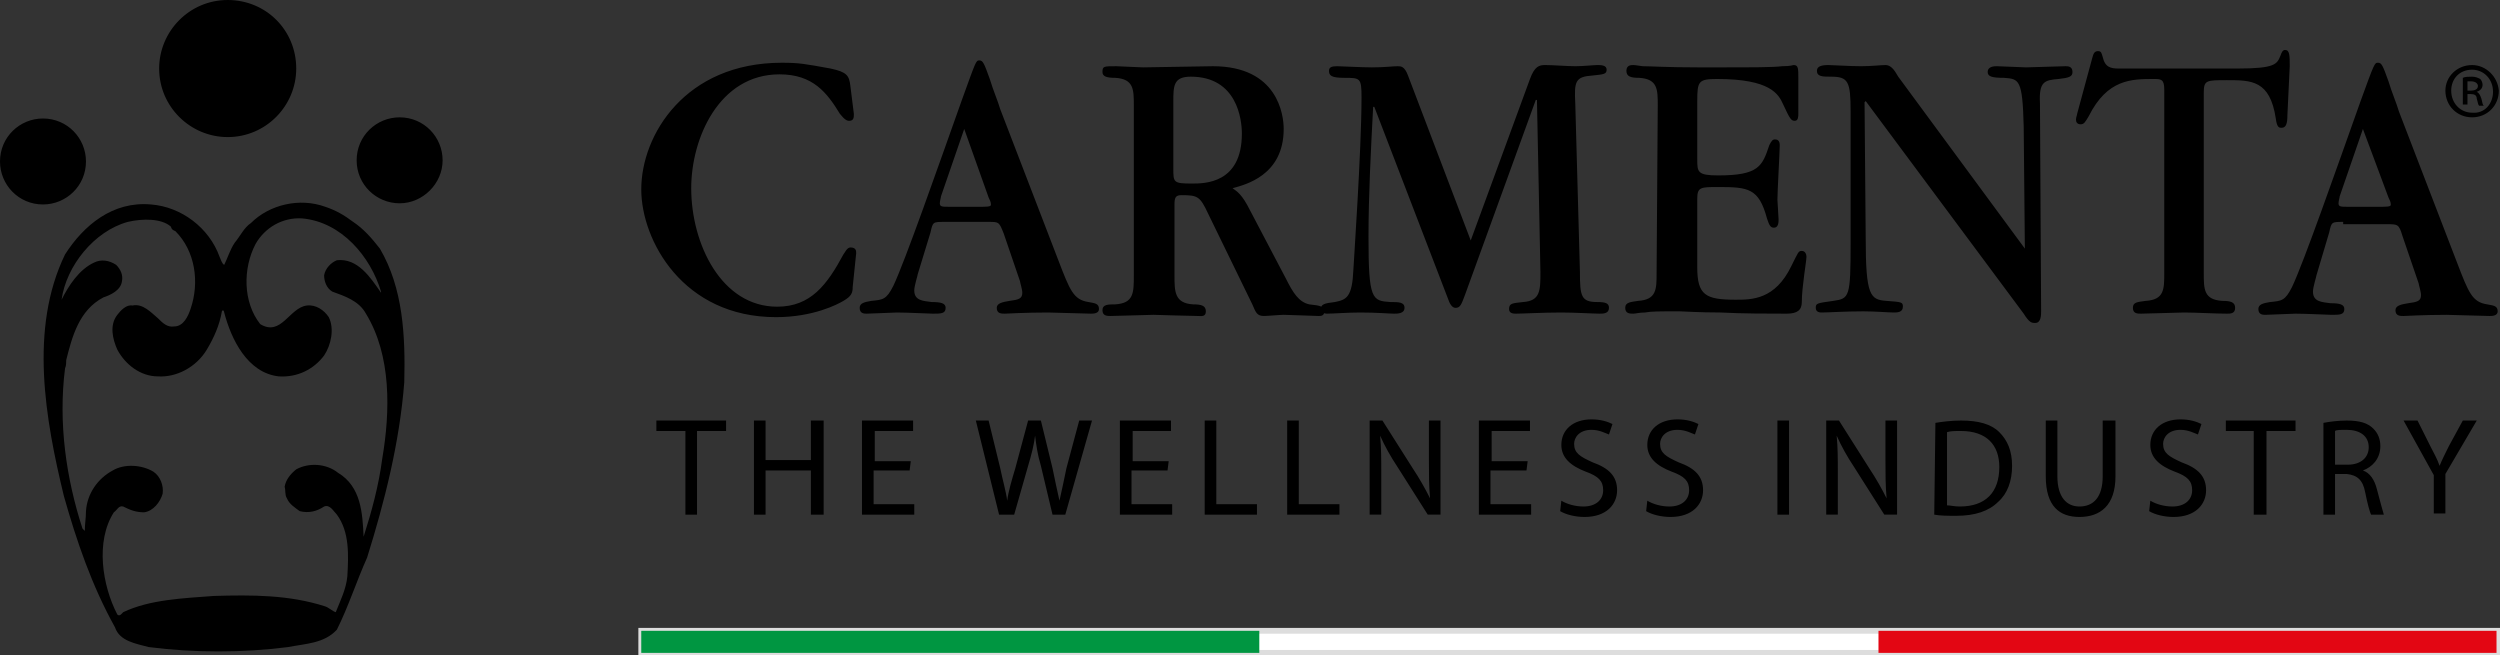
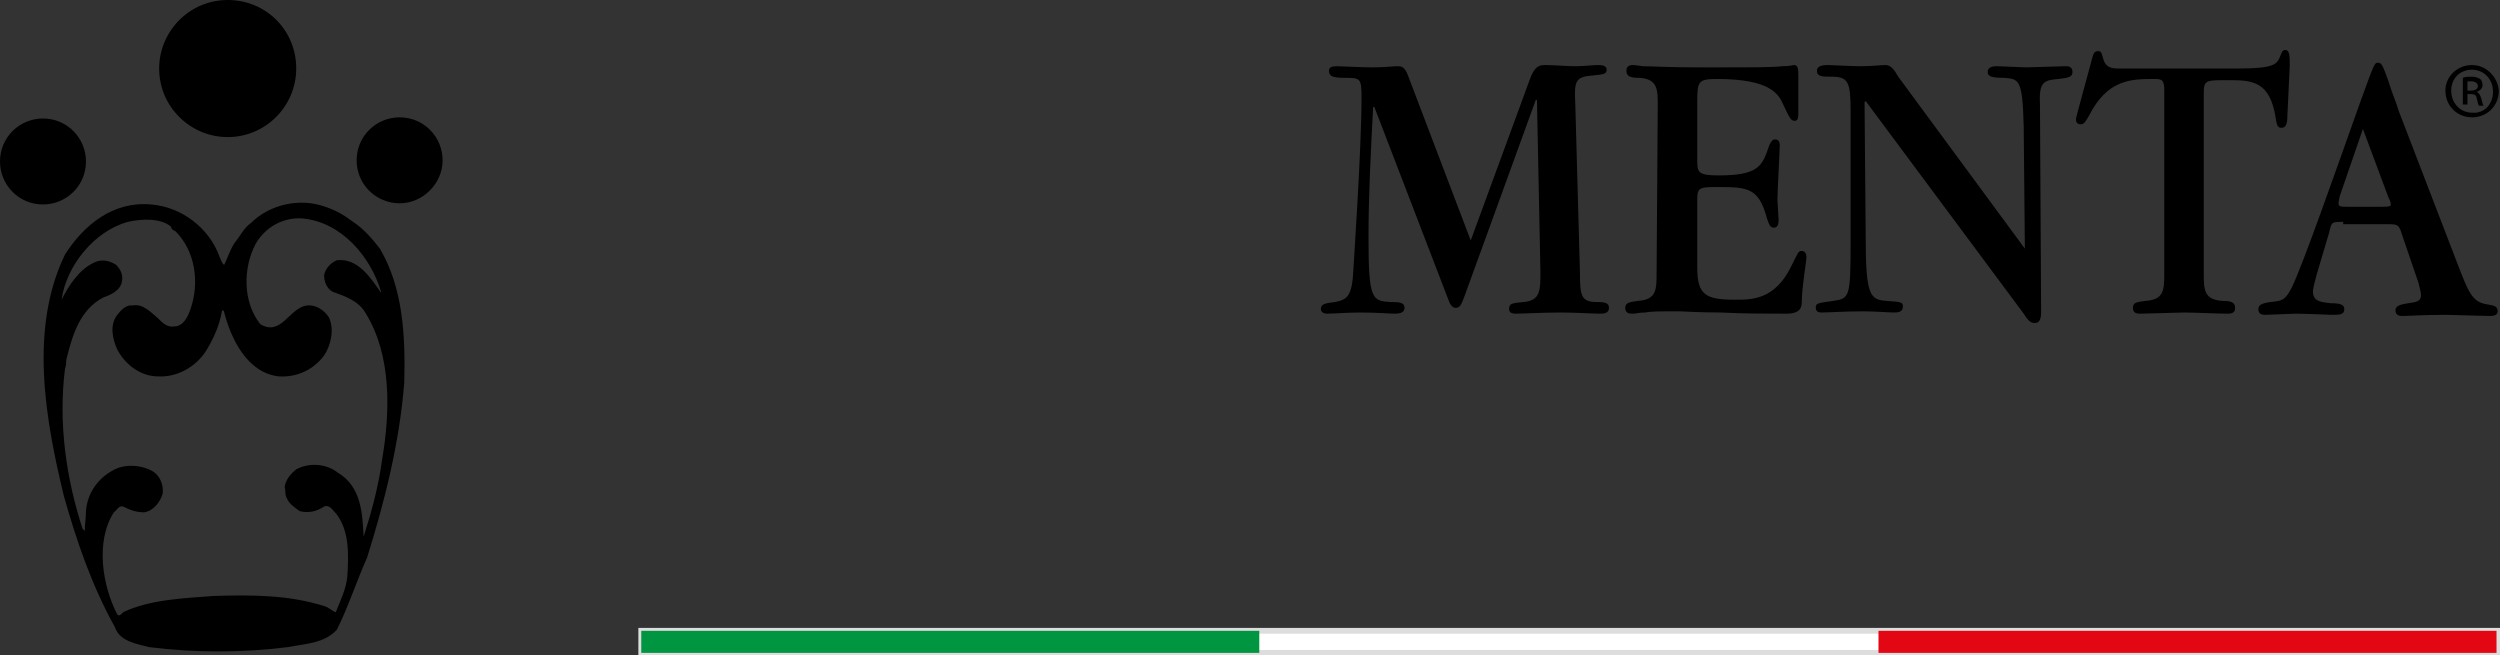
<svg xmlns="http://www.w3.org/2000/svg" width="215.2" height="56.4" viewBox="0 0 215.2 56.4">
  <rect x="0" y="0" width="215.2" height="56.4" fill="#333333" stroke="none" />
  <path d="M32.7 21.4c2 3.4 2.2 7.5 2.1 11.5-.4 5.2-1.7 10.3-3.2 15.1-.9 2-1.6 4.2-2.6 6.2-1.1 1.2-2.7 1.2-4.2 1.5-3.9.5-8.1.5-12 0-1.1-.3-2.5-.5-2.9-1.7-2-3.6-3.3-7.4-4.4-11.3-1.6-6.6-3-14.4.1-20.8 1.6-2.5 4.1-4.6 7.4-4.3 2.6.2 5 2 5.9 4.5.1.2.2.6.4.7.3-.6.5-1.3.9-1.9.5-.6.8-1.3 1.4-1.7 1.6-1.6 4.2-2.2 6.4-1.4.9.3 1.6.7 2.4 1.3.9.6 1.6 1.4 2.3 2.3M11 19.1c-2.9.8-5.3 3.8-5.7 6.7.6-1.2 1.5-2.6 2.8-3.2.6-.3 1.3-.2 1.9.2.4.4.6.9.5 1.4-.1.8-1 1.2-1.6 1.4C6.8 26.7 6.2 29 5.7 31c0 .2 0 .5-.1.7-.6 4.7.1 9.5 1.5 13.8l.2.2c0-.6.1-1.1.1-1.7.1-1.5 1-2.8 2.3-3.5 1-.6 2.5-.5 3.5.1.6.4.9 1.2.8 1.9-.2.7-.8 1.5-1.6 1.6-.7 0-1.2-.2-1.8-.5-.4-.1-.5.3-.8.5-1.6 2.5-1 6.3.3 8.8.2.2.4-.1.5-.2 2.3-1.1 5.2-1.2 7.8-1.4 3.3-.1 6.5-.1 9.6.9.3.1.6.4.9.5.4-1 .9-2 1-3.1.1-1.8.2-3.8-.9-5.3-.3-.3-.6-.9-1.1-.7-.6.4-1.3.6-2.1.4-.4-.3-.9-.6-1.1-1.1-.2-.3-.1-.7-.2-1 .1-.6.5-1.1 1-1.5 1.1-.6 2.6-.5 3.6.3 2 1.2 2.1 3.5 2.2 5.5.7-2.2 1.3-4.4 1.6-6.7.7-4.1.8-8.9-1.4-12.5-.6-1.1-1.8-1.5-2.9-1.9-.5-.3-.7-.9-.7-1.4.1-.6.6-1.1 1.1-1.3 1.8-.2 2.9 1.5 3.8 2.8v-.1c-.9-3-3.4-6-6.8-6.3-1.7-.1-3.2.8-4 2.2-1.1 2.1-1.1 5 .4 6.9 1.8 1.1 2.5-1.4 4-1.6.8-.1 1.5.4 1.9 1 .5 1 .2 2.4-.4 3.3-.9 1.2-2.3 1.9-3.9 1.8-2.7-.3-4.1-3.2-4.7-5.5 0-.1-.1-.3-.2-.1-.2 1.2-.7 2.3-1.3 3.3-.9 1.5-2.6 2.4-4.2 2.3-1.5 0-2.8-1-3.5-2.3-.4-.9-.7-2.1 0-3 .3-.4.8-.9 1.3-.8.9-.2 1.6.6 2.2 1.1.4.4.8.8 1.4.7.8 0 1.2-.9 1.4-1.5.8-2.3.4-5-1.3-6.7-.2-.1-.3-.1-.4-.4-.8-.7-2.4-.7-3.7-.4M3.7 17.6c2 0 3.7-1.6 3.7-3.7 0-2-1.6-3.7-3.7-3.7-2 0-3.7 1.6-3.7 3.7 0 2 1.6 3.7 3.7 3.7M34.4 17.5c2 0 3.7-1.7 3.7-3.7s-1.6-3.7-3.7-3.7c-2 0-3.7 1.6-3.7 3.7s1.7 3.7 3.7 3.7M19.6 11.8c3.3 0 5.9-2.7 5.9-5.9 0-3.3-2.6-5.9-5.9-5.9s-5.9 2.7-5.9 5.9c0 3.3 2.7 5.9 5.9 5.9" />
  <g>
-     <path d="M59 37.1h-2.5v-.9h6v.9H60v7.2h-1v-7.2zM65.9 36.2v3.4h3.9v-3.4h1.1v8.1h-1.1v-3.8h-3.9v3.8h-1v-8.1h1zM78.3 40.5h-3.1v2.9h3.5v.9h-4.5v-8.1h4.4v.9h-3.3v2.6h3.1l-.1.8zM86 44.3l-2-8.1h1.1l1 4.1c.2 1 .5 2 .6 2.8.1-.8.4-1.8.7-2.8l1.1-4.1h1.1l1 4.1c.2 1 .4 1.9.6 2.8.2-.9.4-1.8.6-2.8l1.1-4.1H94l-2.3 8.1h-1.1l-1-4.2c-.3-1-.4-1.8-.5-2.6-.1.8-.3 1.6-.6 2.6l-1.2 4.2H86zM100.5 40.5h-3.1v2.9h3.5v.9h-4.5v-8.1h4.4v.9h-3.3v2.6h3.1l-.1.8zM103.7 36.2h1v7.2h3.5v.9h-4.5v-8.1zM110.8 36.2h1v7.2h3.5v.9h-4.5v-8.1zM117.9 44.3v-8.1h1.1l2.6 4.1c.6.9 1.1 1.8 1.5 2.6-.1-1.1-.1-2.1-.1-3.3v-3.4h1v8.1h-1.1l-2.6-4.1c-.6-.9-1.1-1.8-1.5-2.7.1 1 .1 2 .1 3.3v3.5h-1zM131.4 40.5h-3.1v2.9h3.5v.9h-4.5v-8.1h4.4v.9h-3.3v2.6h3.1l-.1.8zM134.4 43.1c.5.3 1.2.5 1.9.5 1.1 0 1.7-.6 1.7-1.4 0-.8-.4-1.2-1.5-1.6-1.3-.5-2.1-1.2-2.1-2.3 0-1.3 1-2.2 2.6-2.2.8 0 1.4.2 1.8.4l-.3.9c-.3-.1-.8-.4-1.5-.4-1.1 0-1.5.7-1.5 1.2 0 .8.5 1.1 1.6 1.6 1.4.5 2.1 1.2 2.1 2.4s-.9 2.3-2.8 2.3c-.8 0-1.6-.2-2.1-.5l.1-.9zM141.8 43.1c.5.3 1.2.5 1.9.5 1.1 0 1.7-.6 1.7-1.4 0-.8-.4-1.2-1.5-1.6-1.3-.5-2.1-1.2-2.1-2.3 0-1.3 1-2.2 2.6-2.2.8 0 1.4.2 1.8.4l-.3.9c-.3-.1-.8-.4-1.5-.4-1.1 0-1.5.7-1.5 1.2 0 .8.5 1.1 1.6 1.6 1.4.5 2.1 1.2 2.1 2.4s-.9 2.3-2.8 2.3c-.8 0-1.6-.2-2.1-.5l.1-.9zM154 36.2v8.1h-1v-8.1h1zM157.2 44.3v-8.1h1.1l2.6 4.1c.6.9 1.1 1.8 1.5 2.6-.1-1.1-.1-2.1-.1-3.3v-3.4h1v8.1h-1.1l-2.6-4.1c-.6-.9-1.1-1.8-1.5-2.7.1 1 .1 2 .1 3.3v3.5h-1zM166.6 36.4c.6-.1 1.4-.2 2.2-.2 1.5 0 2.6.3 3.3 1s1.1 1.6 1.1 2.9c0 1.3-.4 2.4-1.2 3.1-.8.8-2 1.2-3.6 1.2-.7 0-1.4 0-1.9-.1l.1-7.9zm1 7.1c.3 0 .6.1 1.1.1 2.2 0 3.4-1.2 3.4-3.4 0-1.9-1.1-3.1-3.3-3.1-.5 0-.9 0-1.2.1v6.3zM177.1 36.2V41c0 1.8.8 2.6 1.9 2.6 1.2 0 2-.8 2-2.6v-4.8h1.1V41c0 2.5-1.3 3.5-3.1 3.5-1.7 0-2.9-.9-2.9-3.5v-4.8h1zM185.1 43.1c.5.3 1.2.5 1.9.5 1.1 0 1.7-.6 1.7-1.4 0-.8-.4-1.2-1.5-1.6-1.3-.5-2.1-1.2-2.1-2.3 0-1.3 1-2.2 2.6-2.2.8 0 1.4.2 1.8.4l-.3.9c-.3-.1-.8-.4-1.5-.4-1.1 0-1.5.7-1.5 1.2 0 .8.5 1.1 1.6 1.6 1.4.5 2.1 1.2 2.1 2.4s-.9 2.3-2.8 2.3c-.8 0-1.6-.2-2.1-.5l.1-.9zM194.1 37.1h-2.5v-.9h6v.9h-2.5v7.2H194v-7.2h.1zM200 36.4c.5-.1 1.3-.2 2-.2 1.1 0 1.8.2 2.3.7.4.4.6.9.6 1.5 0 1.1-.7 1.8-1.5 2.1.6.2 1 .8 1.2 1.6.3 1.1.5 1.9.6 2.2h-1.1c-.1-.2-.3-.9-.5-1.9-.2-1.1-.7-1.5-1.6-1.6h-1v3.5h-1v-7.9zm1 3.6h1.1c1.1 0 1.8-.6 1.8-1.5 0-1-.8-1.5-1.9-1.5-.5 0-.9 0-1 .1V40zM209.5 44.3v-3.4l-2.6-4.7h1.2l1.1 2.2c.3.6.6 1.1.8 1.7.2-.5.5-1.1.8-1.7l1.2-2.2h1.2l-2.7 4.6v3.4h-1v.1zM73.5 9.8c0 .3 0 .6-.4.6-.2 0-.4-.1-.8-.6C71.2 8 70 6.4 67.1 6.4c-5.2 0-7.6 5.5-7.6 9.8 0 4.8 2.6 10.2 7.4 10.2 2.9 0 4.3-1.9 5.7-4.5.1-.1.3-.6.6-.6.5 0 .5.3.5.5l-.3 2.9c0 .5-.1.8-.8 1.2-.5.3-2.6 1.4-5.8 1.4-8 0-11.6-6.6-11.6-11 0-4.7 3.8-10.9 12.1-10.9 1.5 0 2 .1 4.2.5 1.4.3 1.6.6 1.7 1.5l.3 2.4zM81.3 19.1c-1 0-1 0-1.2.9L79 23.6c0 .1-.3 1-.3 1.4 0 .9.8.9 1.5 1 .8 0 1.2.1 1.2.5 0 .5-.4.5-1.1.5-.3 0-2.2-.1-3.1-.1-.3 0-2.2.1-2.6.1-.2 0-.6 0-.6-.5 0-.4.4-.5 1-.6 1-.1 1.3-.1 1.9-1.3 1-2.1 3.8-10.1 5.9-16C84 5.3 84 5.2 84.3 5.2s.4.2.9 1.6c.3 1 .7 1.9.9 2.6l5 13c1 2.6 1.3 3.4 2.6 3.6.5.1.9.1.9.6 0 .4-.5.4-.7.4-.5 0-3.2-.1-3.7-.1-1.9 0-3.6.1-3.7.1-.3 0-.7 0-.7-.5 0-.4.5-.5 1.1-.6.8-.1 1.1-.2 1.1-.7 0-.3-.2-.9-.2-1l-1.4-4.1c-.4-1-.4-1-1.3-1h-3.8zm3.3-1.3c.7 0 .7-.1.7-.2 0-.2-.1-.4-.2-.6L83 11.1l-2 5.8c0 .1-.1.4-.1.6 0 .3.2.3.8.3h2.9zM97.6 9.1c0-1.4 0-2.3-1.6-2.4-.7 0-1.1-.1-1.1-.5 0-.5.1-.5 1.2-.5.3 0 1.9.1 2.3.1.9 0 5.1-.1 6-.1 5.6 0 6.1 4.2 6.1 5.4 0 4-3.3 4.8-4.4 5.1.4.3.8.5 1.5 1.9l3.1 5.9c.6 1.2 1.1 2 2 2.2 1 .1 1.3.2 1.3.6s-.3.4-.5.4c-.4 0-2.5-.1-3-.1-.3 0-1.4.1-1.7.1-.6 0-.7-.3-1-1l-3.8-7.8c-.7-1.5-.9-1.6-2.3-1.6-.5 0-.6.2-.6.8v6.1c0 1.4 0 2.4 1.6 2.5.7 0 1.1.1 1.1.6s-.4.4-.7.4c-.6 0-3.7-.1-3.8-.1-.5 0-3.1.1-3.7.1-.3 0-.7 0-.7-.5s.5-.5 1.1-.5c1.6-.1 1.6-1 1.6-2.5V9.1zm3.4 5.4c0 1.2 0 1.3 1.6 1.3 1.1 0 4.3 0 4.3-4.3 0-1.2-.4-4.9-4.4-4.9-1.5 0-1.5.8-1.5 2.2v5.7z" />
    <path d="M126.1 25.4c-.3.8-.4 1.1-.8 1.1-.3 0-.5-.3-.7-.9l-6.3-16.4h-.1c-.2 3.8-.4 7.7-.4 11.2 0 5.4.3 5.5 1.9 5.6.7 0 1.2 0 1.2.5s-.6.5-.9.5c-.4 0-1.5-.1-2.9-.1-1.1 0-2.3.1-2.9.1-.2 0-.5-.1-.5-.4 0-.4.3-.5 1.2-.6 1-.2 1.5-.4 1.6-2.8 0-.2.7-10.3.7-14.8 0-1.7-.1-1.7-1.5-1.7-1.1 0-1.3-.2-1.3-.6 0-.3.2-.4.7-.4.3 0 2.1.1 3 .1 1.1 0 1.8-.1 2.2-.1.3 0 .6 0 .9.8l5.4 14.2 5.1-13.9c.4-1.1.8-1.2 1.3-1.2.7 0 1.9.1 2.6.1.7 0 1.6-.1 1.9-.1.3 0 .8 0 .8.4s-.3.4-1.2.5c-1.5.1-1.6.5-1.5 2.4l.4 14.5c0 2.1.1 2.6 1.5 2.6.7 0 1 .1 1 .5 0 .5-.5.5-.8.5-.5 0-2.2-.1-3.3-.1-1.6 0-3.3.1-3.9.1-.2 0-.6 0-.6-.4 0-.5.3-.5 1.2-.6 1.5-.1 1.5-1 1.5-2.6l-.3-14.8h-.1l-6.1 16.8zM142.7 9.1c0-1.4 0-2.3-1.6-2.4-.7 0-1.1-.1-1.1-.6s.4-.5.6-.5c.1 0 .1 0 .8.1.7 0 2.1.1 4.8.1h1.5c3.3 0 4.9 0 5.7-.1.8 0 .9-.1 1-.1.4 0 .4.3.4 1.1v3.1c0 .2 0 .6-.3.6s-.4-.1-1-1.4c-.4-.9-1.1-2.2-5.7-2.2-1.6 0-1.7.2-1.7 1.9v5c0 1.1 0 1.4 1.8 1.4 3.5 0 3.8-.8 4.4-2.6.2-.4.3-.5.5-.5s.4.1.4.5c0 .5-.2 4-.2 4.7 0 .2.1 1.4.1 1.7 0 .2 0 .7-.4.7-.3 0-.4-.2-.6-.8-.7-2.6-1.6-2.7-4.2-2.7-1.5 0-1.8 0-1.8 1V23c0 2.4.7 2.8 3.3 2.8 1.4 0 3.4 0 4.8-2.9.6-1.2.6-1.3.9-1.3.3 0 .4.3.4.5 0 .4-.4 2.6-.4 3.9 0 .7-.4 1-1.3 1-1.6 0-3.8 0-5.7-.1-1.8 0-3.3-.1-3.5-.1h-.4c-1.3 0-2.1 0-2.6.1-.5 0-.8.1-1 .1-.3 0-.7 0-.7-.5s.5-.5 1.1-.6c1.6-.1 1.6-1 1.6-2.4l.1-14.4zM174.3 21.4l-.1-10.5c-.1-4.1-.4-4.1-1.7-4.2-1 0-1.4-.1-1.4-.5 0-.5.6-.5.8-.5.4 0 2.1.1 2.5.1.5 0 2.9-.1 3.4-.1.2 0 .6 0 .6.5 0 .4-.3.5-1.2.6-1.2.1-1.7.2-1.6 2.1l.1 17.9c0 .3 0 1-.5 1-.3 0-.5 0-1-.8L160.6 8.7l-.1.1.1 11.7c0 5 .4 5.3 1.8 5.4 1.3.1 1.4.1 1.4.5 0 .5-.5.5-.8.5-.4 0-1.6-.1-2.6-.1-1.6 0-3 .1-3.6.1-.1 0-.5 0-.5-.4s.1-.4 1.5-.6 1.5-.3 1.5-5V9.6c0-2.6-.2-3-1.7-3-.7 0-1.2 0-1.2-.5 0-.4.4-.5 1-.5.4 0 1.8.1 2.8.1.9 0 1.7-.1 2.1-.1.6 0 .9.7 1.1 1l10.9 14.8zM189.7 23.5c0 1.4 0 2.3 1.6 2.4.7 0 1.1.1 1.1.6s-.4.5-.7.5c-1 0-2.7-.1-3.7-.1-.5 0-3.1.1-3.7.1-.3 0-.7 0-.7-.5s.4-.5 1.1-.6c1.6-.1 1.6-1 1.6-2.4V7.7c0-.9-.3-.9-.9-.9-1.9 0-4 0-5.6 3.2-.3.5-.4.7-.7.7s-.4-.2-.4-.4.1-.4.1-.5l1.3-4.8c.1-.4.2-.6.5-.6s.3.2.4.5c.2.9.7 1 1.4 1h10.2c3.3 0 3.4-.4 3.7-1.1.1-.3.2-.5.4-.5.4 0 .4.5.4 1.4l-.2 4.2c0 .7-.1 1.1-.5 1.1-.2 0-.4 0-.5-.8-.5-3.3-2.1-3.3-4.2-3.3-1.8 0-2 0-2 1.1v15.5zM201.7 19.1c-1 0-1 0-1.2.9l-1.1 3.7c0 .1-.3 1-.3 1.4 0 .9.8.9 1.5 1 .8 0 1.2.1 1.2.5 0 .5-.4.5-1.1.5-.3 0-2.2-.1-3.1-.1-.4 0-2.2.1-2.6.1-.2 0-.6 0-.6-.5 0-.4.4-.5 1-.6 1-.1 1.3-.1 1.9-1.3 1-2.1 3.8-10.1 5.9-16 1.2-3.3 1.2-3.3 1.5-3.3s.4.2.9 1.6c.3 1 .7 1.9.9 2.6l5 13c1 2.6 1.3 3.4 2.6 3.6.5.1.9.1.9.6 0 .4-.5.4-.7.4-.5 0-3.2-.1-3.7-.1-1.9 0-3.6.1-3.7.1-.3 0-.7 0-.7-.5 0-.4.5-.5 1.1-.6.8-.1 1.1-.2 1.1-.7 0-.3-.2-.9-.2-1l-1.4-4.1c-.3-1-.4-1-1.3-1h-3.8v-.2zm3.4-1.3c.7 0 .7-.1.7-.2 0-.2-.1-.4-.2-.6l-2.2-5.9-2 5.8c0 .1-.1.4-.1.6 0 .3.2.3.8.3h3zM212.8 6c1 0 1.8.8 1.8 1.9 0 1-.7 1.9-1.8 1.8-1 0-1.8-.8-1.8-1.9 0-1 .7-1.8 1.8-1.8zm0-.4c-1.3 0-2.3 1-2.3 2.2 0 1.3 1 2.3 2.3 2.3s2.3-1 2.3-2.3c-.1-1.2-1.1-2.2-2.3-2.2zm-.4 1.4h.3c.4 0 .6.2.6.4 0 .3-.3.4-.6.4h-.3V7zm0 1.1h.3c.3 0 .5.1.5.4.1.3.1.5.2.6h.4c-.1-.1-.1-.2-.2-.6-.1-.3-.2-.5-.4-.6.3-.1.5-.3.5-.6 0-.2-.1-.4-.2-.5-.2-.1-.4-.2-.7-.2s-.6 0-.8.1V9h.4v-.9z" />
  </g>
  <g>
    <path fill="#FFF" stroke="#DDD" stroke-width=".5" stroke-miterlimit="10" d="M55.2 54.3H215v1.9H55.2z" />
    <path fill="#009641" d="M55.2 54.3h53.2v1.9H55.2z" />
    <path fill="#E30613" d="M161.7 54.3h53.2v1.9h-53.2z" />
  </g>
</svg>